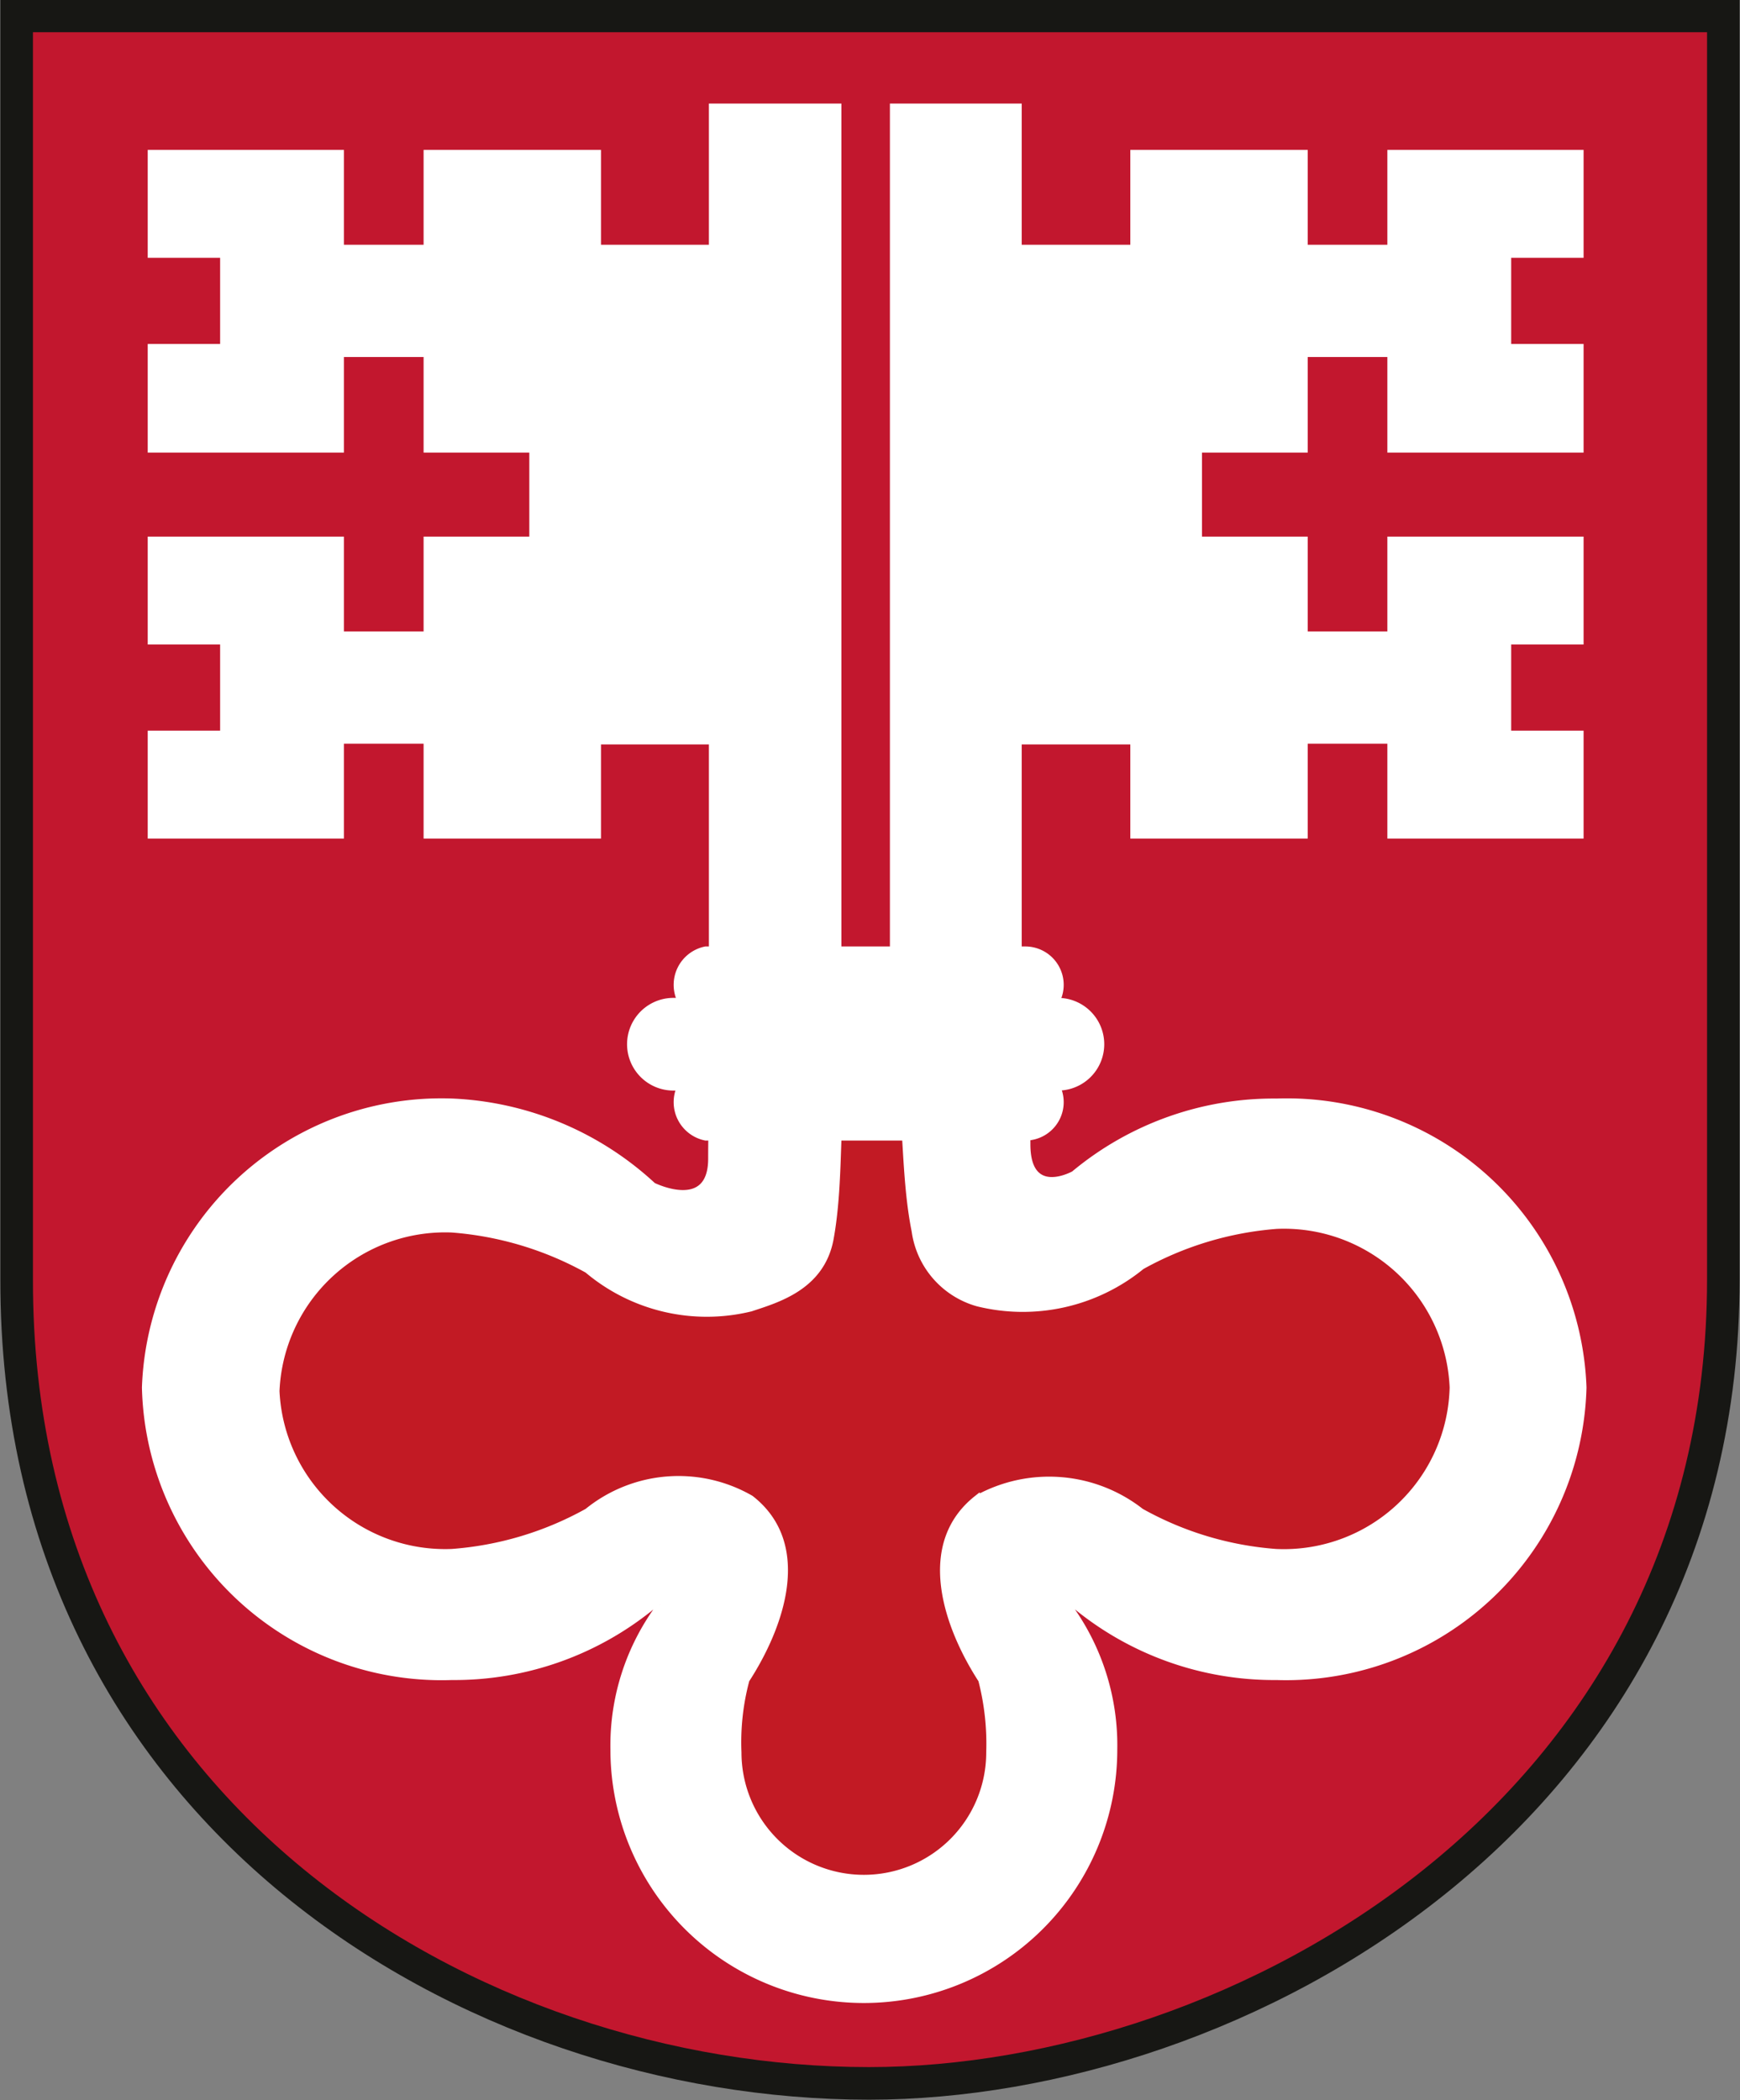
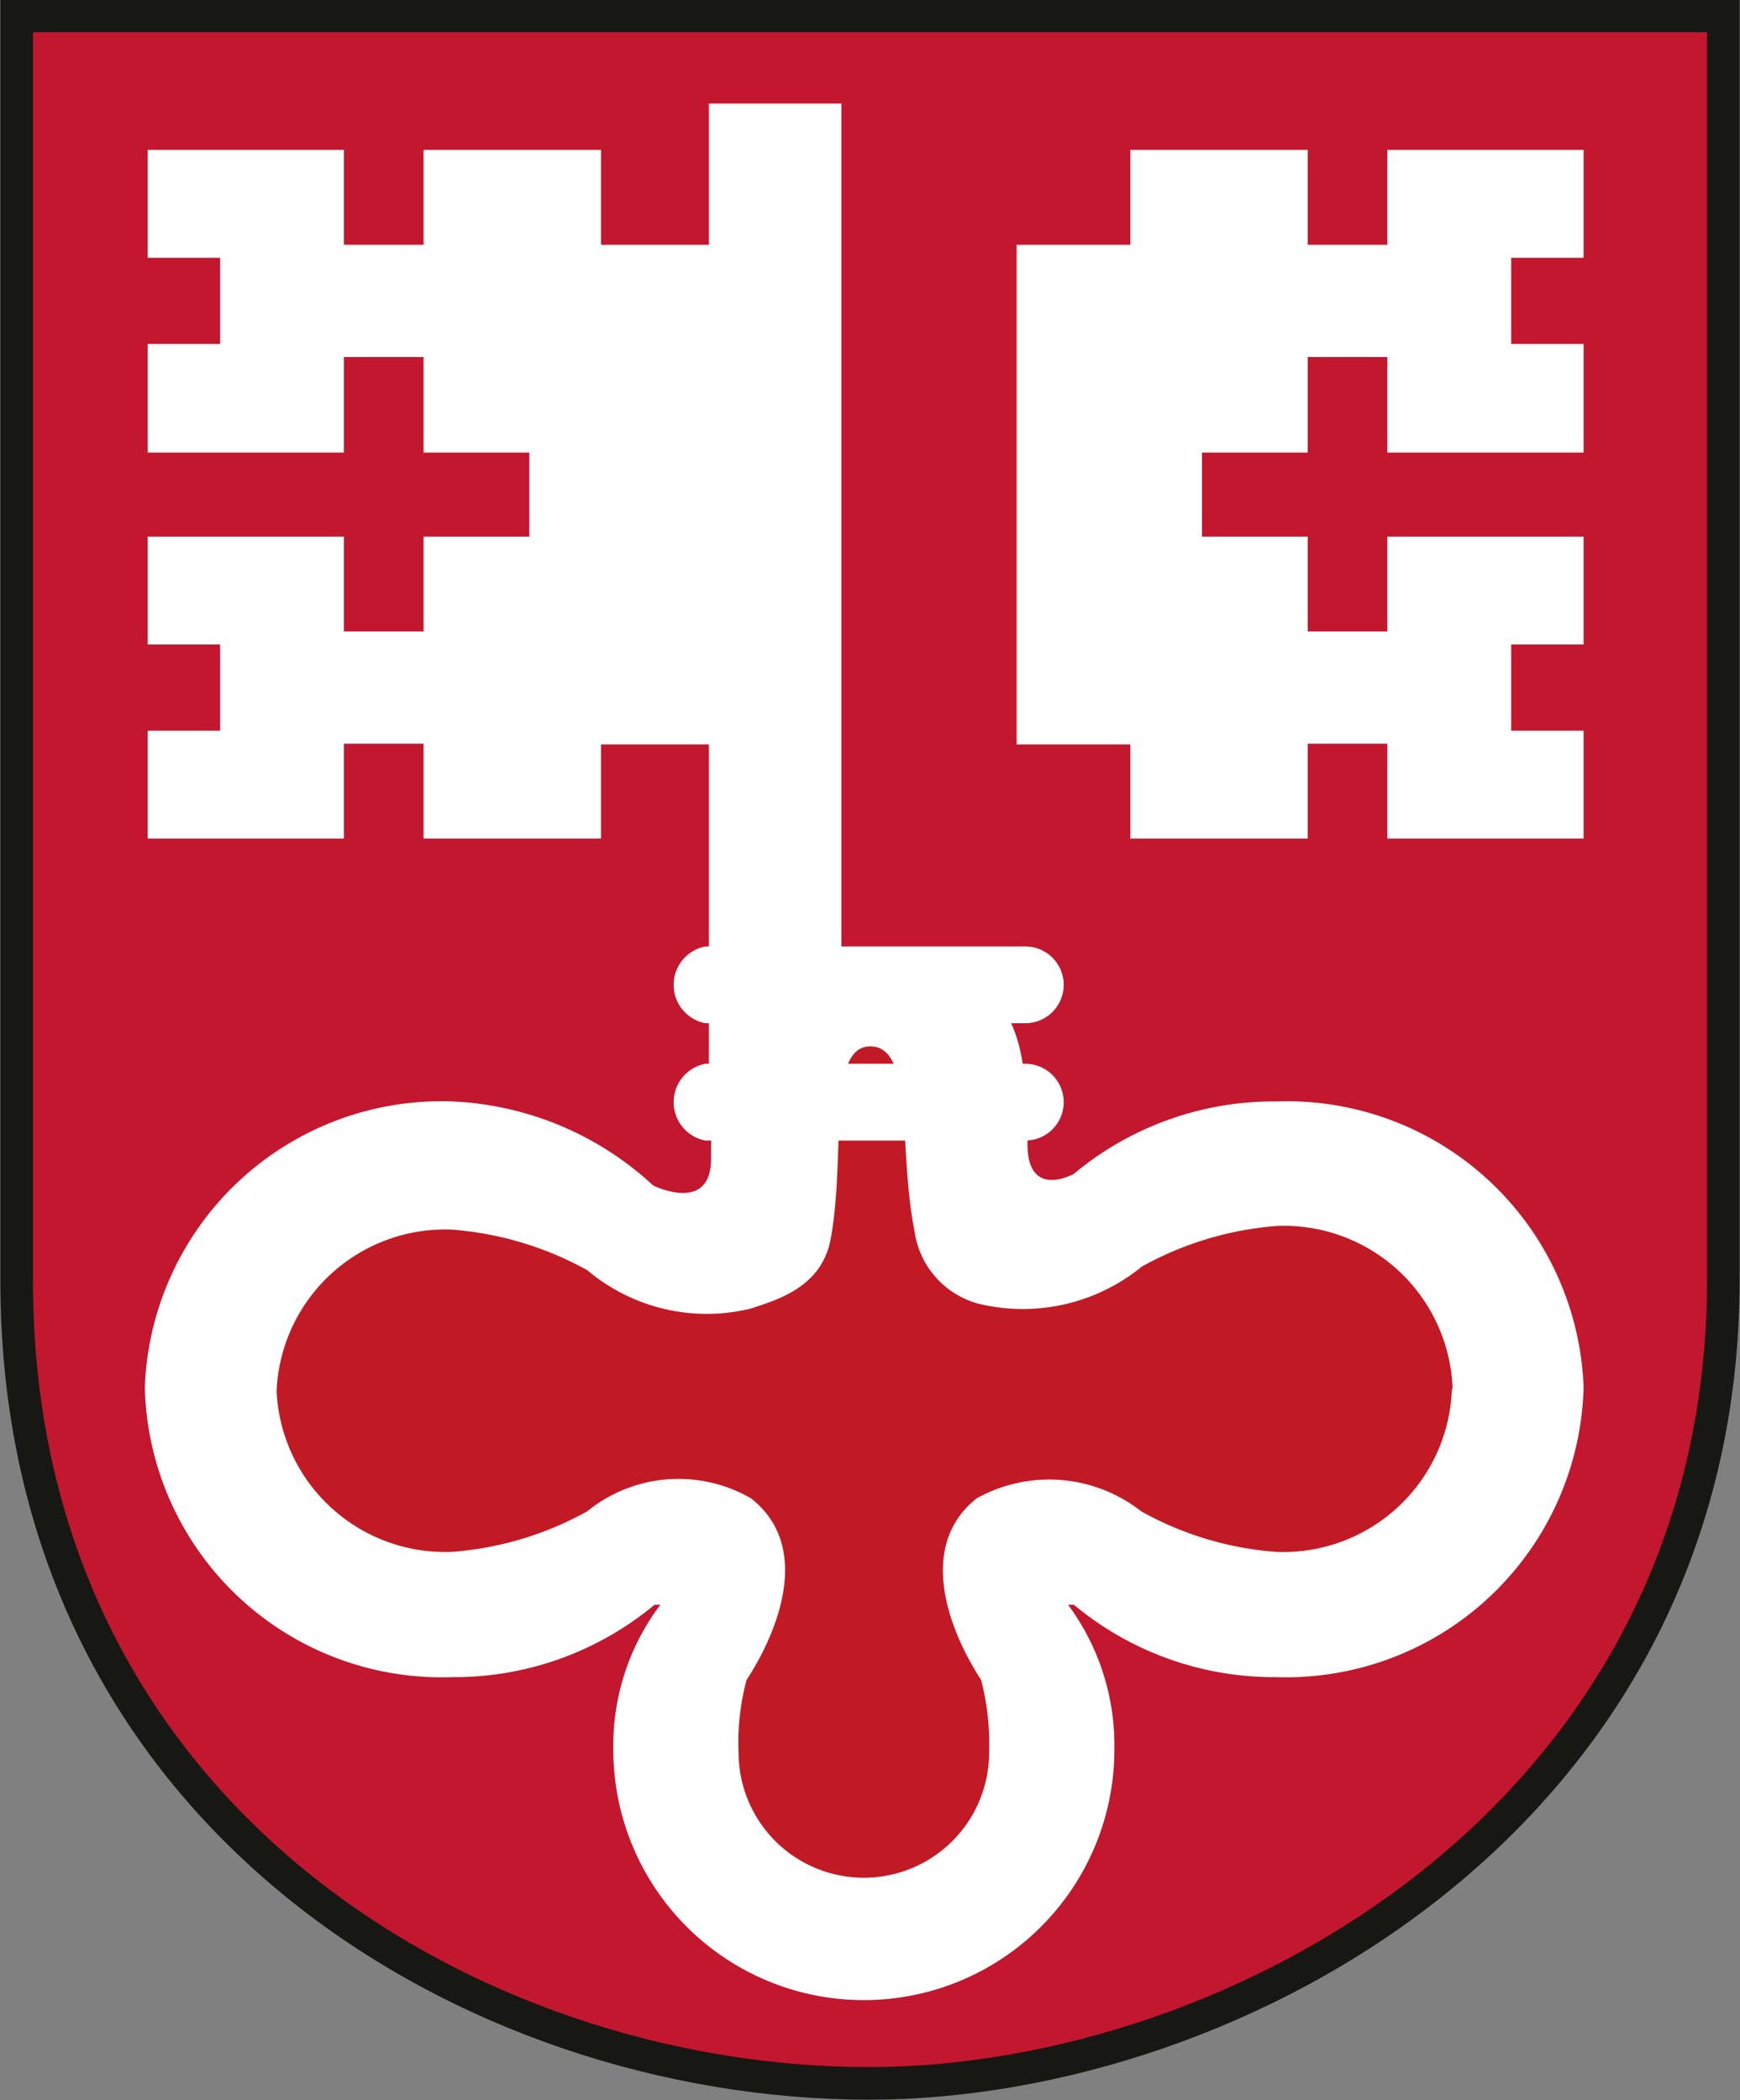
<svg xmlns="http://www.w3.org/2000/svg" viewBox="0 0 24.03 29" preserveAspectRatio="xMinYMid">
  <rect x="0" y="0" width="24.03" height="29" fill="#808080" stroke="none" />
  <defs>
    <style>.cls-1,.cls-5,.cls-7{fill:none;}.cls-2{clip-path:url(#clip-path);}.cls-3{fill:#c2172e;}.cls-4{fill:#fff;}.cls-5{stroke:#fff;stroke-miterlimit:11.47;stroke-width:0.08px;}.cls-6{fill:#c21a24;}.cls-7{stroke:#171714;stroke-miterlimit:3.86;stroke-width:0.45px;}</style>
    <clipPath id="clip-path">
      <rect class="cls-1" width="24.03" height="29" />
    </clipPath>
  </defs>
  <g>
    <g>
      <g class="cls-2">
        <path class="cls-3" d="M23.67.4H.41V17.67c0,6,4.59,10.94,11.67,10.94,6.4,0,11.59-4.9,11.59-10.94Z" />
      </g>
      <polygon class="cls-4" points="14.04 10.28 15.61 10.28 15.61 11.58 18.06 11.58 18.06 10.27 19.16 10.27 19.16 11.58 21.87 11.58 21.87 10.09 20.87 10.09 20.87 9.49 20.87 8.9 21.87 8.9 21.87 7.41 19.16 7.41 19.16 8.72 18.06 8.72 18.06 7.41 16.6 7.41 16.6 6.83 16.6 6.25 18.06 6.25 18.06 4.93 19.16 4.93 19.16 6.25 21.87 6.25 21.87 4.75 20.87 4.75 20.87 4.16 20.87 3.56 21.87 3.56 21.87 2.07 19.16 2.07 19.16 3.38 18.06 3.38 18.06 2.07 15.61 2.07 15.61 3.38 14.04 3.38 14.04 10.28" />
      <g class="cls-2">
        <path class="cls-4" d="M21.87,19.16a4.1,4.1,0,0,0-4.24-3.95,4.31,4.31,0,0,0-2.8,1s-.64.36-.64-.41c0-1.86-.29-2.45-2.2-2.45S9.82,14.14,9.82,16c0,.77-.8.37-.8.37a4.36,4.36,0,0,0-2.77-1.16A4.1,4.1,0,0,0,2,19.16a4.1,4.1,0,0,0,4.24,4,4.32,4.32,0,0,0,2.8-1l.08,0a3.23,3.23,0,0,0-.65,2,3.46,3.46,0,0,0,6.92,0,3.26,3.26,0,0,0-.64-2l.08,0a4.32,4.32,0,0,0,2.8,1,4.11,4.11,0,0,0,4.24-4" />
-         <path class="cls-5" d="M21.87,19.16a4.1,4.1,0,0,0-4.24-3.95,4.31,4.31,0,0,0-2.8,1s-.64.36-.64-.41c0-1.86-.29-2.45-2.2-2.45S9.82,14.14,9.82,16c0,.77-.8.37-.8.37a4.36,4.36,0,0,0-2.77-1.16A4.1,4.1,0,0,0,2,19.16a4.1,4.1,0,0,0,4.24,4,4.32,4.32,0,0,0,2.8-1l.08,0a3.23,3.23,0,0,0-.65,2,3.46,3.46,0,0,0,6.92,0,3.26,3.26,0,0,0-.64-2l.08,0a4.32,4.32,0,0,0,2.8,1A4.11,4.11,0,0,0,21.87,19.16Z" />
      </g>
-       <rect class="cls-4" x="12.29" y="1.43" width="1.82" height="13.41" />
      <g class="cls-2">
        <path class="cls-6" d="M20.06,19.16a2.33,2.33,0,0,0-2.43-2.23,4.55,4.55,0,0,0-1.86.56A2.6,2.6,0,0,1,13.5,18,1.21,1.21,0,0,1,12.63,17c-.23-1.14,0-2.55-.61-2.55s-.33,1.49-.55,2.67c-.13.66-.74.83-1.1.95a2.56,2.56,0,0,1-2.26-.53,4.57,4.57,0,0,0-1.87-.56,2.33,2.33,0,0,0-2.42,2.23,2.33,2.33,0,0,0,2.42,2.22,4.53,4.53,0,0,0,1.87-.56,2,2,0,0,1,2.26-.18c.82.64.42,1.77-.06,2.51a3.32,3.32,0,0,0-.11,1,1.73,1.73,0,0,0,3.46,0,3.52,3.52,0,0,0-.11-1c-.48-.74-.87-1.87-.06-2.51a2.06,2.06,0,0,1,2.27.18,4.5,4.5,0,0,0,1.86.56,2.33,2.33,0,0,0,2.43-2.22" />
-         <path class="cls-5" d="M20.06,19.16a2.33,2.33,0,0,0-2.43-2.23,4.55,4.55,0,0,0-1.86.56A2.6,2.6,0,0,1,13.5,18,1.21,1.21,0,0,1,12.63,17c-.23-1.14,0-2.55-.61-2.55s-.33,1.49-.55,2.67c-.13.66-.74.83-1.1.95a2.56,2.56,0,0,1-2.26-.53,4.57,4.57,0,0,0-1.87-.56,2.33,2.33,0,0,0-2.42,2.23,2.33,2.33,0,0,0,2.42,2.22,4.53,4.53,0,0,0,1.87-.56,2,2,0,0,1,2.26-.18c.82.64.42,1.77-.06,2.51a3.32,3.32,0,0,0-.11,1,1.73,1.73,0,0,0,3.46,0,3.52,3.52,0,0,0-.11-1c-.48-.74-.87-1.87-.06-2.51a2.06,2.06,0,0,1,2.27.18,4.5,4.5,0,0,0,1.86.56A2.33,2.33,0,0,0,20.06,19.16Z" />
      </g>
      <polygon class="cls-4" points="9.87 10.28 8.3 10.28 8.3 11.58 5.85 11.58 5.85 10.27 4.75 10.27 4.75 11.58 2.04 11.58 2.04 10.09 3.04 10.09 3.04 9.49 3.04 8.9 2.04 8.9 2.04 7.41 4.75 7.41 4.75 8.72 5.85 8.72 5.85 7.41 7.31 7.41 7.31 6.83 7.31 6.25 5.85 6.25 5.85 4.93 4.75 4.93 4.75 6.25 2.04 6.25 2.04 4.75 3.04 4.75 3.04 4.16 3.04 3.56 2.04 3.56 2.04 2.07 4.75 2.07 4.75 3.38 5.85 3.38 5.85 2.07 8.3 2.07 8.3 3.38 9.87 3.38 9.87 10.28" />
      <rect class="cls-4" x="9.79" y="1.43" width="1.83" height="13.41" />
      <g class="cls-2">
        <path class="cls-4" d="M14.16,14.13a.53.53,0,0,0,0-1.06H9.74a.54.54,0,0,0,0,1.06Z" />
-         <path class="cls-4" d="M14.16,15.75a.53.53,0,0,0,0-1.06H9.74a.54.54,0,0,0,0,1.06Z" />
-         <path class="cls-4" d="M14.61,15.06a.64.64,0,0,0,0-1.28H9.3a.64.64,0,0,0,0,1.28Z" />
+         <path class="cls-4" d="M14.16,15.75a.53.53,0,0,0,0-1.06H9.74a.54.54,0,0,0,0,1.06" />
        <path class="cls-7" d="M.23,17.67V.22H23.8V17.67c0,7.38-6.71,11.1-11.8,11.1C6.52,28.77.22,25.06.23,17.67Z" />
      </g>
    </g>
  </g>
</svg>